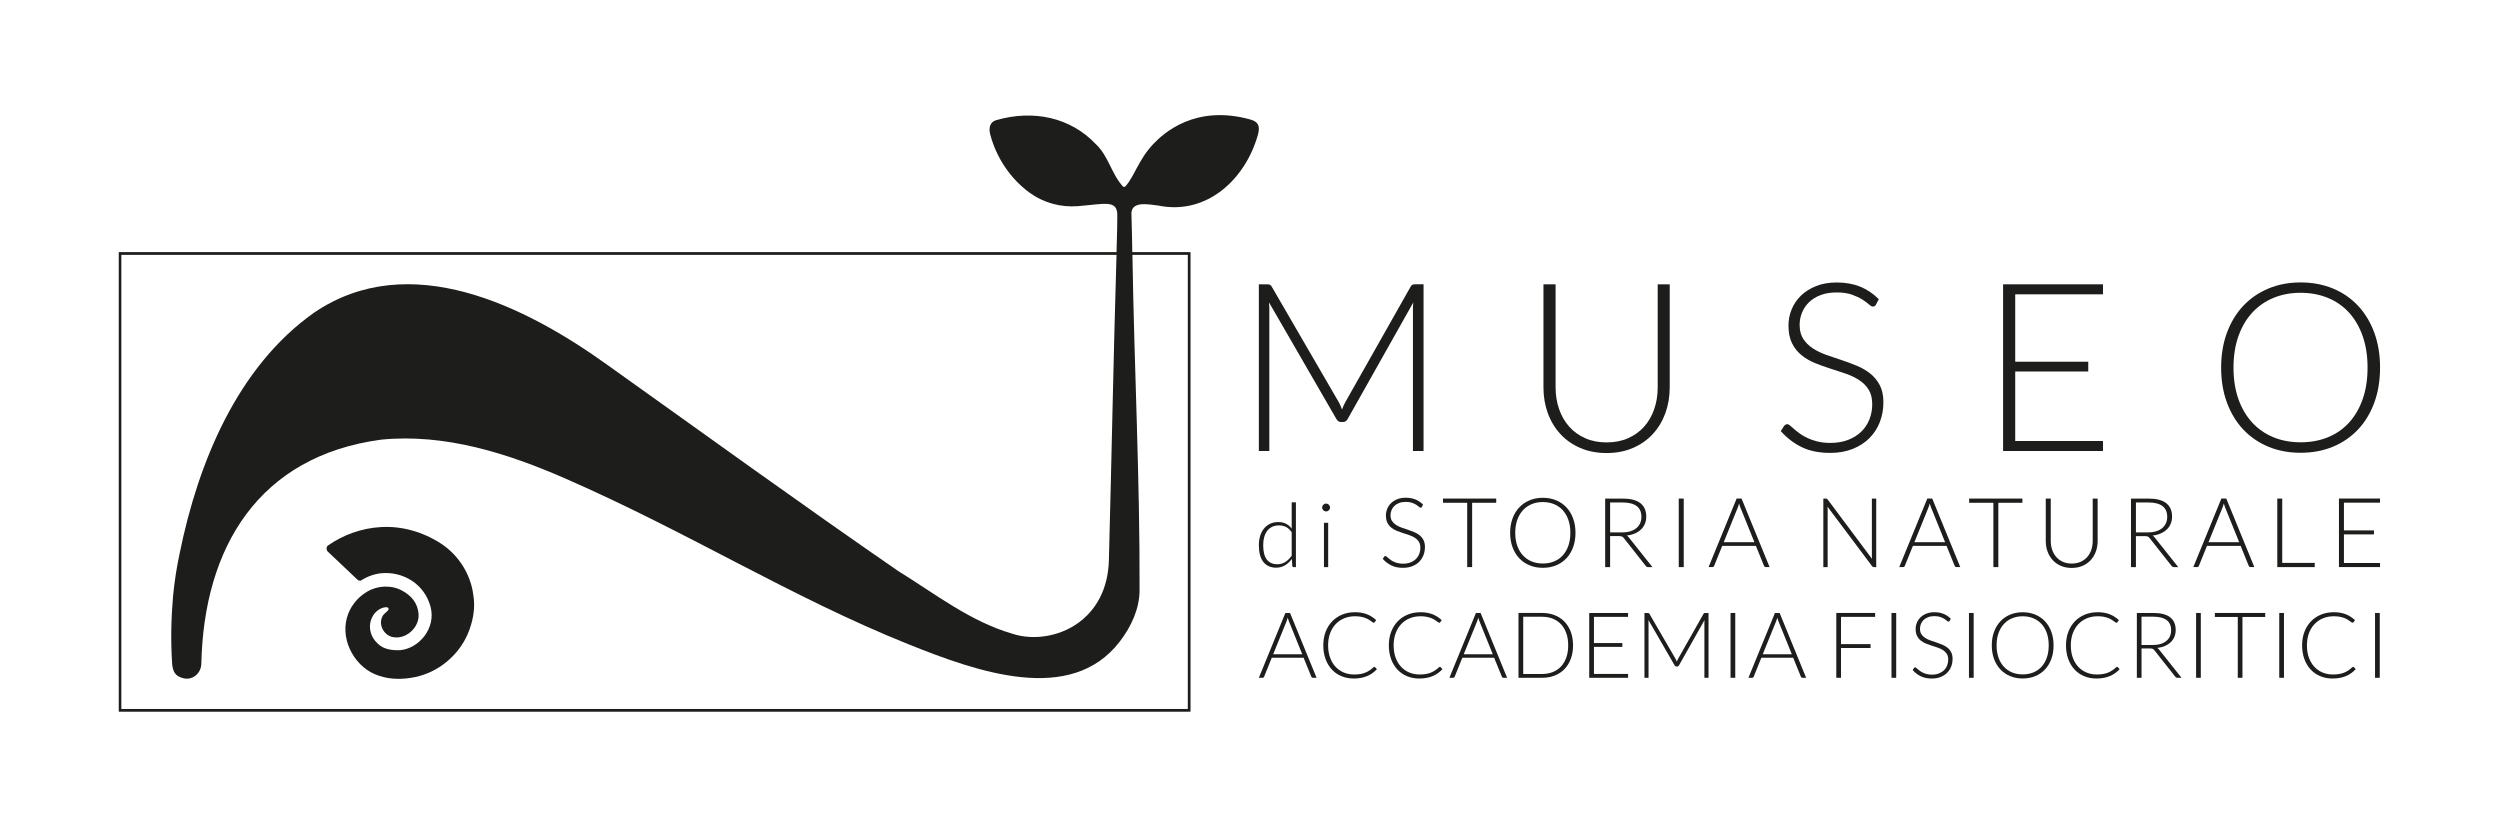
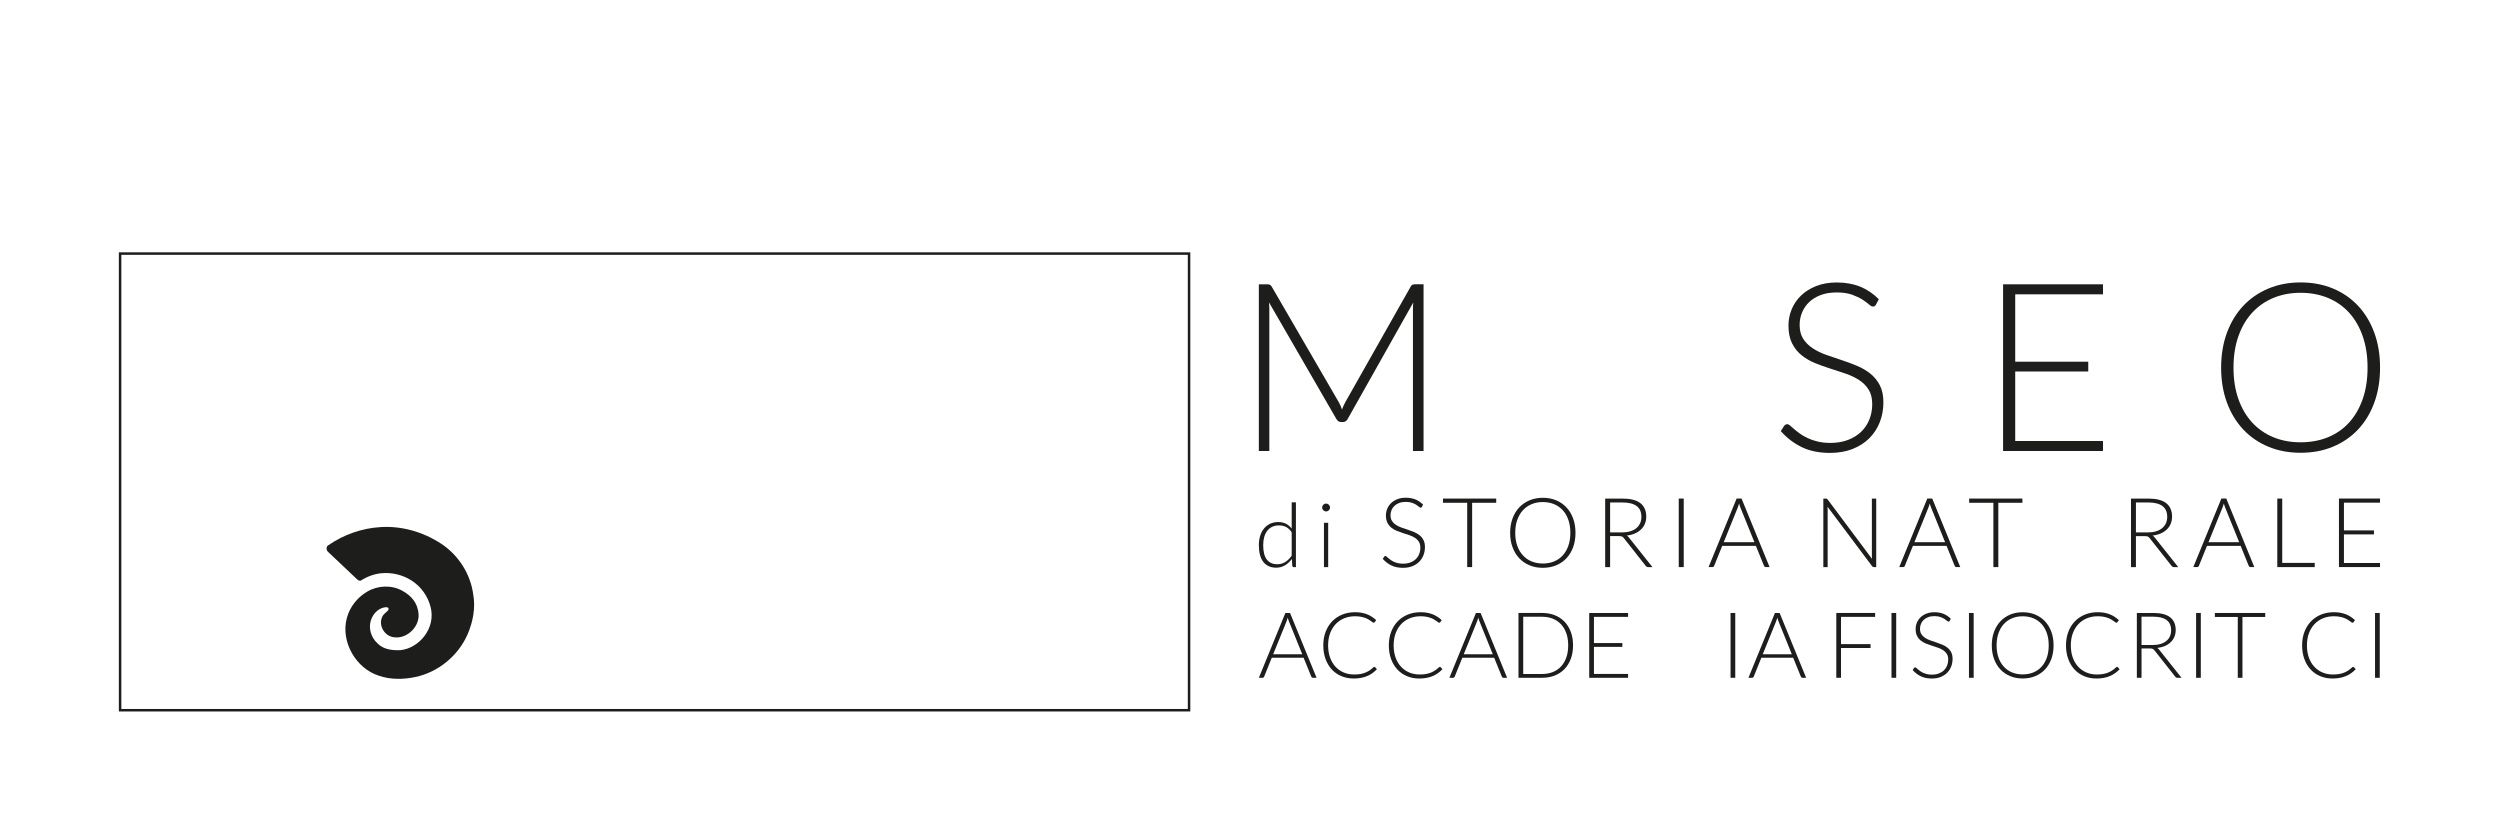
<svg xmlns="http://www.w3.org/2000/svg" version="1.1" x="0px" y="0px" viewBox="0 0 1998.43 666.14" style="enable-background:new 0 0 1998.43 666.14;" xml:space="preserve">
  <style type="text/css">
	.st0{fill:#1D1D1B;}
</style>
  <g id="logo_ricostruzione">
    <g>
      <g id="profilo">
-         <path class="st0" d="M796.35,96.06c29.79-8.65,59.55-2.11,79.58,19.13c10.16,9.42,12.53,23.92,21.71,33.85     c0.57,0.61,1.46,0.47,2.03-0.14c7.04-7.69,10.35-21.18,22.18-33.71c8.23-8.72,33.65-31.92,77.6-19.67     c6.01,1.67,8.15,4.84,6.08,12.23c-9.97,35.58-40.88,64.49-79.64,56.57c-7.59-0.88-22.66-4.29-21.42,7.88     c0.19,9.84,0.62,19.67,0.65,29.51c15.46,0.02,30.92-0.01,46.39,0.01c0.01,122.34,0.01,244.67,0,367     c-285.49,0.02-570.98-0.02-856.47,0.01c-0.04-122.34-0.05-244.68,0-367.03c265.83,0.03,531.65,0.01,797.48,0.01     c0.61-20.32,0.57-21.18,0.63-29.51c0.08-12.79-9.96-9.15-31.37-7.41c-13.84,1.12-27.65-2.65-38.86-10.84     c-15.07-11.01-26.29-27.56-31.29-46.2C790.02,101.77,791.6,97.37,796.35,96.06z M96.51,203.22c-0.01,121.33-0.01,242.67,0,364     H950v-364h-44.78c1.44,90.58,6.05,180.11,5.71,268.73c-0.06,14.83-6.75,29.07-15.77,40.84c-39.1,51.02-113.83,24.33-168.88,2.25     c-94.33-37.84-175.44-89.31-274.51-132.58c-46.05-20.11-95.95-36-146.81-31.05c-98.29,13.05-142.07,86.3-144.03,179.35     c-0.14,6.41-5.24,11.82-11.65,11.77c-1.36-0.01-2.71-0.25-3.99-0.75c-4.36-1.42-6.71-3.66-7.58-10.1     c-0.04-0.29-0.07-0.59-0.09-0.88c-1.31-19.86-0.73-37.83,0.77-54.9c0.37-4.18,1.58-13.48,2.25-17.63     c1.16-7.17,1.62-9.31,3.11-16.58c14.81-72.6,46.32-148.57,107.14-191.63c76.23-51.99,169.21-5.47,235.18,42.04     c77.13,54.91,153.82,110.56,231.77,164.27c29.55,18.24,57.74,40.46,91.55,50.27c17.38,5.72,40.2,2.07,56.14-11.52     c9.27-7.9,20.22-22.4,20.88-47.38c2.36-89.26,3.59-160.44,6.11-244.52H96.51z" />
-       </g>
+         </g>
      <path id="occhio" class="st0" d="M304.16,421.35c17.03-1.13,34.24,3.95,48.47,13.26c13.85,9.09,23.56,24.27,25.68,40.73    c1.9,10.7-0.26,21.79-4.52,31.67c-7.47,17.18-23.53,30.39-41.9,34.21c-9.49,1.96-19.62,2.15-28.87-1.02    c-18.51-5.78-30.84-27.21-25.79-46.07c2.3-8.93,8.48-16.66,16.42-21.27c8.48-4.98,19.56-5.4,28.18-0.51    c6.82,3.82,12.24,9.57,12.77,18.87c0.61,10.51-10.29,20.36-20.84,18c-7.03-1.61-11.39-9.81-8.12-16.36    c0.95-2.28,4.21-4.09,4.75-5.29c0.71-1.57-0.42-2.38-2.36-2.16c-4.13,0.53-7.49,3.08-9.69,6.47c-3.52,5.41-3.42,12.45-0.14,18.01    c0.99,1.68,2.22,3.21,3.68,4.52c4.64,4.79,11.91,5.61,18.24,5.29c14.93-1.51,28.42-17.5,24.12-34.39    c-4.8-18.62-22.13-28.61-39.28-27.11c-5.75,0.57-11.3,2.59-16.17,5.68c-1.24,0.86-2.61-0.05-3.49-0.94    c-7.67-7.35-15.42-14.62-23.15-21.89c-1.5-1.36-1.56-4.19,0.33-5.23C274.74,427.39,289.27,422.22,304.16,421.35z" />
      <g id="cornice_3pt">
        <path class="st0" d="M949.5,203.7v363.03H97V203.7H949.5 M951.5,201.7H95v367.03h856.5V201.7L951.5,201.7z" />
      </g>
    </g>
  </g>
  <g id="SCRITTE_orizzontali">
    <g>
      <path class="st0" d="M1052.43,541.81h-2.89c-0.34,0-0.62-0.09-0.84-0.27c-0.22-0.18-0.39-0.42-0.51-0.71l-6.12-15.05h-25.45    l-6.08,15.05c-0.1,0.27-0.27,0.5-0.51,0.69c-0.24,0.2-0.54,0.29-0.88,0.29h-2.86l21.2-51.82h3.74L1052.43,541.81z M1017.75,522.98    h23.22l-10.58-26.18c-0.17-0.41-0.34-0.88-0.51-1.41c-0.17-0.53-0.34-1.08-0.51-1.67c-0.17,0.59-0.34,1.14-0.51,1.67    s-0.34,1.01-0.51,1.45L1017.75,522.98z" />
      <path class="st0" d="M1098.59,533.09c0.24,0,0.45,0.09,0.62,0.26l1.47,1.57c-1.07,1.15-2.25,2.18-3.52,3.1    c-1.27,0.92-2.65,1.7-4.16,2.34c-1.5,0.65-3.15,1.15-4.94,1.5c-1.79,0.35-3.77,0.53-5.91,0.53c-3.59,0-6.88-0.63-9.87-1.89    c-2.99-1.26-5.55-3.04-7.69-5.35c-2.14-2.31-3.8-5.1-5-8.37c-1.2-3.27-1.79-6.91-1.79-10.91c0-3.93,0.62-7.52,1.85-10.77    c1.23-3.25,2.97-6.04,5.2-8.37c2.23-2.33,4.91-4.14,8.02-5.42c3.11-1.28,6.55-1.92,10.31-1.92c1.88,0,3.6,0.14,5.16,0.42    c1.56,0.28,3.02,0.68,4.38,1.21c1.36,0.53,2.63,1.18,3.83,1.96c1.2,0.78,2.37,1.68,3.52,2.71l-1.14,1.65    c-0.2,0.29-0.5,0.44-0.92,0.44c-0.22,0-0.5-0.13-0.84-0.39c-0.34-0.26-0.78-0.57-1.3-0.95c-0.53-0.38-1.16-0.79-1.9-1.25    c-0.74-0.45-1.63-0.87-2.65-1.24c-1.03-0.38-2.21-0.7-3.55-0.95c-1.34-0.26-2.87-0.38-4.58-0.38c-3.15,0-6.04,0.54-8.68,1.63    c-2.64,1.09-4.91,2.64-6.81,4.65c-1.9,2.02-3.39,4.46-4.45,7.32c-1.06,2.87-1.59,6.09-1.59,9.65c0,3.66,0.53,6.93,1.58,9.82    c1.05,2.88,2.5,5.32,4.36,7.31c1.86,1.99,4.05,3.52,6.57,4.58c2.53,1.06,5.27,1.59,8.22,1.59c1.85,0,3.51-0.12,4.96-0.37    c1.45-0.24,2.79-0.61,4.01-1.1c1.22-0.49,2.36-1.09,3.41-1.79c1.05-0.71,2.09-1.54,3.11-2.49c0.12-0.1,0.24-0.18,0.35-0.24    C1098.31,533.12,1098.44,533.09,1098.59,533.09z" />
      <path class="st0" d="M1150.99,533.09c0.24,0,0.45,0.09,0.62,0.26l1.46,1.57c-1.07,1.15-2.25,2.18-3.52,3.1    c-1.27,0.92-2.66,1.7-4.16,2.34c-1.5,0.65-3.15,1.15-4.94,1.5c-1.79,0.35-3.77,0.53-5.91,0.53c-3.59,0-6.88-0.63-9.87-1.89    c-2.99-1.26-5.55-3.04-7.69-5.35c-2.14-2.31-3.8-5.1-5-8.37c-1.2-3.27-1.79-6.91-1.79-10.91c0-3.93,0.62-7.52,1.85-10.77    s2.97-6.04,5.2-8.37c2.23-2.33,4.91-4.14,8.02-5.42c3.11-1.28,6.55-1.92,10.31-1.92c1.88,0,3.6,0.14,5.16,0.42    c1.56,0.28,3.02,0.68,4.38,1.21c1.35,0.53,2.63,1.18,3.83,1.96c1.2,0.78,2.37,1.68,3.52,2.71l-1.14,1.65    c-0.2,0.29-0.5,0.44-0.92,0.44c-0.22,0-0.5-0.13-0.84-0.39c-0.34-0.26-0.78-0.57-1.3-0.95c-0.53-0.38-1.16-0.79-1.9-1.25    c-0.75-0.45-1.63-0.87-2.66-1.24c-1.03-0.38-2.21-0.7-3.55-0.95c-1.34-0.26-2.87-0.38-4.58-0.38c-3.15,0-6.04,0.54-8.68,1.63    c-2.64,1.09-4.91,2.64-6.81,4.65c-1.9,2.02-3.39,4.46-4.45,7.32c-1.06,2.87-1.59,6.09-1.59,9.65c0,3.66,0.52,6.93,1.58,9.82    c1.05,2.88,2.5,5.32,4.36,7.31c1.85,1.99,4.05,3.52,6.57,4.58c2.53,1.06,5.27,1.59,8.22,1.59c1.86,0,3.51-0.12,4.96-0.37    c1.45-0.24,2.79-0.61,4.01-1.1c1.22-0.49,2.36-1.09,3.41-1.79c1.05-0.71,2.09-1.54,3.11-2.49c0.12-0.1,0.24-0.18,0.35-0.24    C1150.72,533.12,1150.84,533.09,1150.99,533.09z" />
      <path class="st0" d="M1204.75,541.81h-2.89c-0.34,0-0.62-0.09-0.84-0.27c-0.22-0.18-0.39-0.42-0.51-0.71l-6.12-15.05h-25.45    l-6.08,15.05c-0.1,0.27-0.27,0.5-0.51,0.69c-0.24,0.2-0.54,0.29-0.88,0.29h-2.86l21.2-51.82h3.74L1204.75,541.81z M1170.07,522.98    h23.22l-10.58-26.18c-0.17-0.41-0.34-0.88-0.51-1.41s-0.34-1.08-0.51-1.67c-0.17,0.59-0.34,1.14-0.51,1.67    c-0.17,0.53-0.34,1.01-0.51,1.45L1170.07,522.98z" />
      <path class="st0" d="M1257.45,515.88c0,4-0.6,7.61-1.8,10.8c-1.2,3.2-2.88,5.92-5.05,8.17c-2.17,2.25-4.77,3.97-7.8,5.16    c-3.03,1.2-6.39,1.79-10.07,1.79h-18.9v-51.82h18.9c3.69,0,7.04,0.6,10.07,1.79c3.03,1.2,5.63,2.92,7.8,5.16    c2.17,2.25,3.86,4.97,5.05,8.17S1257.45,511.9,1257.45,515.88z M1253.57,515.88c0-3.61-0.5-6.84-1.5-9.67    c-1-2.83-2.41-5.22-4.23-7.18c-1.82-1.95-4.01-3.44-6.57-4.47c-2.56-1.03-5.41-1.54-8.53-1.54h-15.12v45.74h15.12    c3.12,0,5.97-0.51,8.53-1.54c2.56-1.02,4.75-2.51,6.57-4.47c1.82-1.95,3.23-4.34,4.23-7.18    C1253.07,522.75,1253.57,519.52,1253.57,515.88z" />
      <path class="st0" d="M1301.43,489.99v3.11h-27.28v20.95h22.71v3.04h-22.71v21.61h27.28v3.11h-31.05v-51.82H1301.43z" />
-       <path class="st0" d="M1340.4,528.92c0.15-0.39,0.3-0.78,0.46-1.15c0.16-0.38,0.34-0.74,0.53-1.08l20.36-36    c0.2-0.32,0.39-0.51,0.59-0.59c0.2-0.07,0.46-0.11,0.81-0.11h2.6v51.82h-3.3v-44.17c0-0.63,0.04-1.31,0.11-2.01l-20.4,36.22    c-0.34,0.64-0.83,0.95-1.47,0.95h-0.59c-0.61,0-1.1-0.32-1.46-0.95l-20.95-36.25c0.07,0.71,0.11,1.39,0.11,2.05v44.17h-3.26    v-51.82h2.56c0.34,0,0.62,0.04,0.82,0.11c0.21,0.07,0.41,0.27,0.6,0.59l20.91,36.04C1339.81,527.4,1340.13,528.13,1340.4,528.92z" />
      <path class="st0" d="M1387.12,541.81h-3.77v-51.82h3.77V541.81z" />
      <path class="st0" d="M1443.78,541.81h-2.89c-0.34,0-0.62-0.09-0.84-0.27c-0.22-0.18-0.39-0.42-0.51-0.71l-6.12-15.05h-25.45    l-6.08,15.05c-0.1,0.27-0.27,0.5-0.51,0.69c-0.24,0.2-0.54,0.29-0.88,0.29h-2.86l21.2-51.82h3.74L1443.78,541.81z M1409.1,522.98    h23.22l-10.58-26.18c-0.17-0.41-0.34-0.88-0.51-1.41c-0.17-0.53-0.34-1.08-0.51-1.67c-0.17,0.59-0.34,1.14-0.51,1.67    c-0.17,0.53-0.34,1.01-0.51,1.45L1409.1,522.98z" />
      <path class="st0" d="M1498.93,489.99v3.11h-27.28v21.79h23.62V518h-23.62v23.8h-3.77v-51.82H1498.93z" />
      <path class="st0" d="M1515.78,541.81H1512v-51.82h3.77V541.81z" />
      <path class="st0" d="M1558.51,496.29c-0.22,0.41-0.54,0.62-0.95,0.62c-0.32,0-0.73-0.23-1.23-0.68c-0.5-0.45-1.18-0.95-2.04-1.5    c-0.86-0.55-1.93-1.05-3.21-1.52c-1.29-0.46-2.87-0.7-4.76-0.7c-1.89,0-3.55,0.27-4.98,0.81c-1.43,0.54-2.63,1.27-3.6,2.2    c-0.97,0.93-1.7,2-2.2,3.22s-0.75,2.5-0.75,3.85c0,1.76,0.37,3.21,1.12,4.36c0.75,1.15,1.73,2.12,2.95,2.93    c1.22,0.81,2.61,1.48,4.16,2.03c1.55,0.55,3.15,1.09,4.79,1.63c1.64,0.54,3.23,1.13,4.79,1.78c1.55,0.65,2.94,1.46,4.16,2.43    c1.22,0.98,2.21,2.18,2.95,3.61c0.74,1.43,1.12,3.2,1.12,5.33c0,2.17-0.37,4.22-1.12,6.13c-0.74,1.92-1.83,3.58-3.24,5    c-1.42,1.42-3.15,2.53-5.2,3.35s-4.39,1.23-7.03,1.23c-3.42,0-6.36-0.6-8.82-1.81c-2.47-1.21-4.63-2.86-6.48-4.96l1.02-1.61    c0.29-0.37,0.63-0.55,1.02-0.55c0.22,0,0.5,0.15,0.84,0.44c0.34,0.29,0.76,0.65,1.25,1.08s1.08,0.89,1.76,1.39    c0.68,0.5,1.48,0.96,2.38,1.39c0.9,0.43,1.94,0.79,3.12,1.08c1.17,0.29,2.51,0.44,4,0.44c2.05,0,3.89-0.31,5.5-0.93    c1.61-0.62,2.98-1.47,4.09-2.55c1.11-1.07,1.96-2.35,2.55-3.83s0.88-3.06,0.88-4.74c0-1.83-0.37-3.34-1.12-4.52    c-0.75-1.18-1.73-2.17-2.95-2.97c-1.22-0.79-2.61-1.46-4.16-2c-1.55-0.54-3.15-1.06-4.79-1.57s-3.23-1.09-4.79-1.72    c-1.55-0.63-2.94-1.45-4.16-2.43c-1.22-0.99-2.21-2.22-2.95-3.7c-0.75-1.48-1.12-3.33-1.12-5.55c0-1.73,0.33-3.41,0.99-5.02    c0.66-1.61,1.63-3.03,2.9-4.27c1.27-1.23,2.84-2.22,4.71-2.97c1.87-0.74,4-1.12,6.4-1.12c2.69,0,5.1,0.43,7.24,1.28    c2.14,0.86,4.09,2.16,5.85,3.92L1558.51,496.29z" />
      <path class="st0" d="M1577.7,541.81h-3.77v-51.82h3.77V541.81z" />
      <path class="st0" d="M1641.57,515.88c0,4-0.6,7.64-1.79,10.89c-1.2,3.26-2.88,6.04-5.05,8.35c-2.17,2.31-4.77,4.09-7.8,5.35    c-3.03,1.26-6.38,1.89-10.07,1.89c-3.64,0-6.97-0.63-10-1.89c-3.03-1.26-5.63-3.04-7.8-5.35c-2.17-2.31-3.86-5.09-5.07-8.35    c-1.21-3.26-1.81-6.89-1.81-10.89c0-3.98,0.6-7.6,1.81-10.86c1.21-3.26,2.9-6.04,5.07-8.35c2.17-2.31,4.77-4.1,7.8-5.36    c3.03-1.27,6.36-1.9,10-1.9c3.69,0,7.04,0.63,10.07,1.89c3.03,1.26,5.63,3.05,7.8,5.36c2.17,2.32,3.86,5.11,5.05,8.37    C1640.97,508.28,1641.57,511.9,1641.57,515.88z M1637.69,515.88c0-3.61-0.5-6.86-1.5-9.74c-1-2.88-2.41-5.32-4.23-7.32    c-1.82-2-4.01-3.53-6.57-4.6c-2.56-1.06-5.41-1.59-8.53-1.59c-3.08,0-5.89,0.53-8.44,1.59c-2.55,1.06-4.75,2.59-6.59,4.6    c-1.84,2-3.27,4.44-4.29,7.32s-1.52,6.13-1.52,9.74c0,3.64,0.51,6.89,1.52,9.76c1.01,2.87,2.44,5.3,4.29,7.31    c1.84,2,4.04,3.53,6.59,4.58c2.55,1.05,5.37,1.57,8.44,1.57c3.12,0,5.97-0.52,8.53-1.57c2.56-1.05,4.76-2.58,6.57-4.58    c1.82-2,3.23-4.44,4.23-7.31C1637.19,522.77,1637.69,519.52,1637.69,515.88z" />
      <path class="st0" d="M1692.29,533.09c0.24,0,0.45,0.09,0.62,0.26l1.47,1.57c-1.07,1.15-2.25,2.18-3.52,3.1    c-1.27,0.92-2.65,1.7-4.16,2.34c-1.5,0.65-3.15,1.15-4.94,1.5c-1.79,0.35-3.77,0.53-5.91,0.53c-3.59,0-6.88-0.63-9.87-1.89    c-2.99-1.26-5.55-3.04-7.69-5.35c-2.14-2.31-3.8-5.1-5-8.37c-1.2-3.27-1.79-6.91-1.79-10.91c0-3.93,0.62-7.52,1.85-10.77    c1.23-3.25,2.97-6.04,5.2-8.37c2.23-2.33,4.91-4.14,8.02-5.42c3.11-1.28,6.55-1.92,10.31-1.92c1.88,0,3.6,0.14,5.16,0.42    c1.56,0.28,3.02,0.68,4.38,1.21c1.35,0.53,2.63,1.18,3.83,1.96c1.2,0.78,2.37,1.68,3.52,2.71l-1.14,1.65    c-0.2,0.29-0.5,0.44-0.92,0.44c-0.22,0-0.5-0.13-0.84-0.39c-0.34-0.26-0.78-0.57-1.3-0.95c-0.53-0.38-1.16-0.79-1.9-1.25    c-0.75-0.45-1.63-0.87-2.65-1.24c-1.03-0.38-2.21-0.7-3.55-0.95c-1.34-0.26-2.87-0.38-4.58-0.38c-3.15,0-6.04,0.54-8.68,1.63    c-2.64,1.09-4.91,2.64-6.81,4.65c-1.9,2.02-3.39,4.46-4.45,7.32c-1.06,2.87-1.59,6.09-1.59,9.65c0,3.66,0.52,6.93,1.57,9.82    c1.05,2.88,2.5,5.32,4.36,7.31c1.85,1.99,4.05,3.52,6.57,4.58c2.53,1.06,5.27,1.59,8.22,1.59c1.86,0,3.51-0.12,4.96-0.37    c1.45-0.24,2.79-0.61,4.01-1.1c1.22-0.49,2.36-1.09,3.41-1.79c1.05-0.71,2.09-1.54,3.11-2.49c0.12-0.1,0.24-0.18,0.35-0.24    C1692.01,533.12,1692.14,533.09,1692.29,533.09z" />
      <path class="st0" d="M1711.88,518.37v23.44h-3.74v-51.82h13.22c5.98,0,10.45,1.15,13.4,3.46c2.95,2.31,4.43,5.7,4.43,10.16    c0,1.98-0.34,3.78-1.03,5.42c-0.68,1.64-1.67,3.07-2.95,4.3c-1.28,1.23-2.83,2.25-4.63,3.04c-1.81,0.79-3.85,1.31-6.12,1.56    c0.59,0.37,1.11,0.85,1.57,1.46l17.83,22.41h-3.26c-0.39,0-0.73-0.07-1.01-0.22c-0.28-0.15-0.56-0.39-0.82-0.73l-16.59-21.02    c-0.42-0.54-0.86-0.92-1.34-1.14c-0.48-0.22-1.22-0.33-2.22-0.33H1711.88z M1711.88,515.59h9.01c2.29,0,4.35-0.27,6.17-0.82    c1.82-0.55,3.36-1.34,4.61-2.36c1.26-1.03,2.22-2.26,2.88-3.7c0.66-1.44,0.99-3.06,0.99-4.87c0-3.69-1.21-6.42-3.63-8.2    c-2.42-1.78-5.93-2.67-10.55-2.67h-9.49V515.59z" />
      <path class="st0" d="M1759.27,541.81h-3.77v-51.82h3.77V541.81z" />
      <path class="st0" d="M1810.76,489.99v3.19h-18.2v48.63h-3.74v-48.63h-18.31v-3.19H1810.76z" />
-       <path class="st0" d="M1825.74,541.81h-3.77v-51.82h3.77V541.81z" />
      <path class="st0" d="M1881.03,533.09c0.24,0,0.45,0.09,0.62,0.26l1.47,1.57c-1.07,1.15-2.25,2.18-3.52,3.1    c-1.27,0.92-2.65,1.7-4.16,2.34c-1.5,0.65-3.15,1.15-4.94,1.5c-1.79,0.35-3.77,0.53-5.91,0.53c-3.59,0-6.88-0.63-9.87-1.89    c-2.99-1.26-5.55-3.04-7.69-5.35c-2.14-2.31-3.8-5.1-5-8.37c-1.2-3.27-1.79-6.91-1.79-10.91c0-3.93,0.62-7.52,1.85-10.77    s2.97-6.04,5.2-8.37c2.23-2.33,4.91-4.14,8.02-5.42c3.11-1.28,6.55-1.92,10.31-1.92c1.88,0,3.6,0.14,5.16,0.42    c1.56,0.28,3.02,0.68,4.38,1.21c1.35,0.53,2.63,1.18,3.83,1.96c1.2,0.78,2.37,1.68,3.52,2.71l-1.14,1.65    c-0.2,0.29-0.5,0.44-0.92,0.44c-0.22,0-0.5-0.13-0.84-0.39c-0.34-0.26-0.77-0.57-1.3-0.95c-0.53-0.38-1.16-0.79-1.9-1.25    c-0.74-0.45-1.63-0.87-2.65-1.24c-1.03-0.38-2.21-0.7-3.55-0.95c-1.34-0.26-2.87-0.38-4.58-0.38c-3.15,0-6.04,0.54-8.68,1.63    c-2.64,1.09-4.91,2.64-6.81,4.65c-1.9,2.02-3.39,4.46-4.45,7.32c-1.06,2.87-1.59,6.09-1.59,9.65c0,3.66,0.52,6.93,1.57,9.82    c1.05,2.88,2.5,5.32,4.36,7.31c1.85,1.99,4.05,3.52,6.57,4.58c2.53,1.06,5.27,1.59,8.22,1.59c1.85,0,3.51-0.12,4.96-0.37    c1.45-0.24,2.79-0.61,4.01-1.1c1.22-0.49,2.36-1.09,3.4-1.79c1.05-0.71,2.09-1.54,3.11-2.49c0.12-0.1,0.24-0.18,0.35-0.24    C1880.76,533.12,1880.89,533.09,1881.03,533.09z" />
      <path class="st0" d="M1902.31,541.81h-3.77v-51.82h3.77V541.81z" />
    </g>
    <g>
      <path class="st0" d="M1034.06,453.32c-0.59,0-0.93-0.31-1.02-0.92l-0.36-5.59c-1.57,2.13-3.4,3.83-5.5,5.09    c-2.1,1.26-4.46,1.89-7.07,1.89c-4.35,0-7.74-1.51-10.17-4.52c-2.43-3.01-3.65-7.53-3.65-13.55c0-2.58,0.34-5,1.01-7.24    c0.68-2.24,1.67-4.19,2.99-5.83c1.32-1.65,2.93-2.95,4.85-3.9c1.91-0.95,4.11-1.42,6.61-1.42c2.4,0,4.48,0.45,6.23,1.33    c1.76,0.89,3.28,2.19,4.56,3.9v-20.99h3.38v51.76H1034.06z M1021.07,451.05c2.35,0,4.48-0.6,6.38-1.81    c1.9-1.21,3.6-2.89,5.09-5.05V425.5c-1.38-2.02-2.89-3.44-4.54-4.27c-1.65-0.83-3.52-1.24-5.61-1.24c-2.09,0-3.92,0.38-5.49,1.14    c-1.57,0.76-2.88,1.83-3.94,3.22c-1.06,1.39-1.85,3.05-2.39,4.98s-0.8,4.06-0.8,6.39c0,5.27,0.97,9.14,2.92,11.62    C1014.64,449.81,1017.43,451.05,1021.07,451.05z" />
      <path class="st0" d="M1063.21,405.72c0,0.43-0.09,0.82-0.27,1.19c-0.18,0.37-0.41,0.69-0.69,0.98c-0.28,0.29-0.62,0.51-1,0.68    c-0.38,0.17-0.78,0.25-1.21,0.25s-0.83-0.08-1.21-0.25c-0.38-0.17-0.71-0.39-1-0.68c-0.29-0.28-0.51-0.61-0.68-0.98    c-0.17-0.37-0.25-0.77-0.25-1.19c0-0.43,0.08-0.84,0.25-1.23c0.17-0.39,0.39-0.73,0.68-1.01c0.28-0.28,0.62-0.51,1-0.68    c0.38-0.17,0.78-0.25,1.21-0.25s0.83,0.08,1.21,0.25c0.38,0.17,0.71,0.39,1,0.68c0.28,0.29,0.52,0.62,0.69,1.01    C1063.12,404.89,1063.21,405.3,1063.21,405.72z M1061.71,417.93v35.4h-3.38v-35.4H1061.71z" />
      <path class="st0" d="M1136.64,405.2c-0.23,0.44-0.57,0.66-1.01,0.66c-0.34,0-0.77-0.24-1.3-0.72c-0.53-0.48-1.25-1.01-2.16-1.59    c-0.91-0.58-2.04-1.12-3.4-1.61c-1.36-0.49-3.04-0.74-5.03-0.74c-1.99,0-3.75,0.28-5.26,0.85c-1.51,0.57-2.78,1.34-3.81,2.32    s-1.8,2.12-2.33,3.41c-0.53,1.29-0.8,2.65-0.8,4.06c0,1.86,0.39,3.39,1.18,4.61s1.83,2.24,3.12,3.1c1.29,0.85,2.76,1.57,4.4,2.15    c1.64,0.58,3.33,1.15,5.06,1.72c1.73,0.57,3.42,1.19,5.06,1.88c1.64,0.68,3.11,1.54,4.4,2.57c1.29,1.03,2.33,2.3,3.12,3.81    c0.79,1.51,1.18,3.39,1.18,5.63c0,2.3-0.39,4.46-1.18,6.48c-0.79,2.03-1.93,3.79-3.43,5.28c-1.5,1.5-3.33,2.68-5.5,3.54    c-2.17,0.86-4.65,1.3-7.43,1.3c-3.61,0-6.72-0.64-9.33-1.92c-2.61-1.28-4.89-3.03-6.85-5.25l1.08-1.7    c0.31-0.39,0.67-0.58,1.08-0.58c0.23,0,0.53,0.15,0.89,0.46c0.36,0.31,0.8,0.69,1.32,1.14c0.52,0.45,1.14,0.94,1.86,1.47    c0.72,0.53,1.56,1.02,2.52,1.47c0.96,0.45,2.05,0.83,3.3,1.14c1.24,0.31,2.65,0.46,4.23,0.46c2.17,0,4.11-0.33,5.82-0.99    c1.71-0.66,3.15-1.56,4.32-2.69c1.18-1.14,2.07-2.48,2.69-4.05c0.62-1.56,0.93-3.23,0.93-5.01c0-1.94-0.39-3.53-1.18-4.78    c-0.79-1.25-1.83-2.3-3.12-3.14c-1.29-0.84-2.76-1.54-4.4-2.11c-1.64-0.57-3.33-1.12-5.06-1.66c-1.73-0.54-3.42-1.15-5.06-1.82    s-3.11-1.53-4.4-2.57c-1.29-1.05-2.33-2.35-3.12-3.91c-0.79-1.56-1.18-3.52-1.18-5.87c0-1.83,0.35-3.6,1.05-5.3    c0.7-1.7,1.72-3.21,3.06-4.51c1.34-1.3,3-2.35,4.98-3.14c1.98-0.79,4.23-1.18,6.76-1.18c2.84,0,5.39,0.45,7.66,1.35    c2.26,0.9,4.32,2.28,6.18,4.14L1136.64,405.2z" />
      <path class="st0" d="M1196.03,398.54v3.37h-19.24v51.41h-3.95v-51.41h-19.36v-3.37H1196.03z" />
      <path class="st0" d="M1259.4,425.91c0,4.23-0.63,8.07-1.9,11.52c-1.26,3.45-3.05,6.39-5.34,8.83c-2.3,2.44-5.05,4.32-8.25,5.65    c-3.2,1.33-6.75,1.99-10.65,1.99c-3.85,0-7.37-0.66-10.57-1.99c-3.2-1.33-5.95-3.21-8.25-5.65c-2.3-2.44-4.08-5.38-5.36-8.83    c-1.28-3.45-1.92-7.28-1.92-11.52c0-4.21,0.64-8.03,1.92-11.48c1.28-3.45,3.06-6.39,5.36-8.83c2.3-2.44,5.05-4.33,8.25-5.67    s6.72-2.01,10.57-2.01c3.9,0,7.45,0.66,10.65,1.99c3.2,1.33,5.95,3.22,8.25,5.67c2.3,2.45,4.08,5.4,5.34,8.85    C1258.77,417.88,1259.4,421.71,1259.4,425.91z M1255.3,425.91c0-3.82-0.53-7.25-1.59-10.3c-1.06-3.05-2.55-5.63-4.47-7.74    c-1.92-2.12-4.24-3.74-6.95-4.86c-2.71-1.12-5.72-1.68-9.02-1.68c-3.25,0-6.23,0.56-8.92,1.68c-2.7,1.12-5.02,2.74-6.97,4.86    c-1.95,2.12-3.46,4.7-4.53,7.74c-1.07,3.05-1.61,6.48-1.61,10.3c0,3.85,0.54,7.28,1.61,10.32c1.07,3.03,2.58,5.61,4.53,7.72    c1.95,2.12,4.27,3.73,6.97,4.84c2.7,1.11,5.67,1.67,8.92,1.67c3.3,0,6.31-0.55,9.02-1.67c2.71-1.11,5.03-2.72,6.95-4.84    c1.92-2.12,3.41-4.69,4.47-7.72C1254.77,433.2,1255.3,429.76,1255.3,425.91z" />
      <path class="st0" d="M1287.08,428.55v24.78h-3.95v-54.78h13.98c6.32,0,11.05,1.22,14.17,3.66c3.12,2.44,4.69,6.02,4.69,10.74    c0,2.09-0.36,4-1.08,5.73c-0.72,1.73-1.76,3.25-3.12,4.55c-1.35,1.3-2.99,2.38-4.9,3.21c-1.91,0.84-4.06,1.39-6.46,1.65    c0.62,0.39,1.17,0.9,1.66,1.55l18.85,23.69h-3.45c-0.41,0-0.77-0.08-1.06-0.23c-0.3-0.16-0.59-0.41-0.87-0.77L1298,430.09    c-0.44-0.57-0.91-0.97-1.41-1.2c-0.5-0.23-1.28-0.35-2.34-0.35H1287.08z M1287.08,425.6h9.52c2.43,0,4.6-0.29,6.52-0.87    c1.92-0.58,3.55-1.41,4.88-2.5c1.33-1.08,2.34-2.39,3.04-3.91c0.7-1.52,1.05-3.24,1.05-5.15c0-3.9-1.28-6.79-3.83-8.67    c-2.55-1.88-6.27-2.83-11.15-2.83h-10.03V425.6z" />
      <path class="st0" d="M1345.93,453.32h-3.99v-54.78h3.99V453.32z" />
      <path class="st0" d="M1414.57,453.32h-3.06c-0.36,0-0.66-0.1-0.89-0.29c-0.23-0.19-0.41-0.45-0.54-0.76l-6.47-15.91h-26.91    l-6.43,15.91c-0.1,0.29-0.28,0.53-0.54,0.74c-0.26,0.21-0.57,0.31-0.93,0.31h-3.02l22.42-54.78h3.95L1414.57,453.32z     M1377.9,433.42h24.54l-11.19-27.68c-0.18-0.44-0.36-0.93-0.54-1.49c-0.18-0.55-0.36-1.14-0.54-1.76    c-0.18,0.62-0.36,1.21-0.54,1.76c-0.18,0.56-0.36,1.06-0.54,1.53L1377.9,433.42z" />
      <path class="st0" d="M1460.32,398.68c0.21,0.09,0.43,0.29,0.66,0.6l35.46,47.46c-0.08-0.77-0.12-1.52-0.12-2.24v-45.95h3.48v54.78    h-1.9c-0.59,0-1.07-0.26-1.43-0.77l-35.62-47.54c0.08,0.77,0.12,1.51,0.12,2.21v46.11h-3.45v-54.78h1.94    C1459.83,398.54,1460.12,398.59,1460.32,398.68z" />
      <path class="st0" d="M1566.98,453.32h-3.06c-0.36,0-0.66-0.1-0.89-0.29c-0.23-0.19-0.41-0.45-0.54-0.76l-6.46-15.91h-26.91    l-6.43,15.91c-0.1,0.29-0.28,0.53-0.54,0.74c-0.26,0.21-0.57,0.31-0.93,0.31h-3.02l22.42-54.78h3.95L1566.98,453.32z     M1530.32,433.42h24.54l-11.19-27.68c-0.18-0.44-0.36-0.93-0.54-1.49c-0.18-0.55-0.36-1.14-0.54-1.76    c-0.18,0.62-0.36,1.21-0.54,1.76c-0.18,0.56-0.36,1.06-0.54,1.53L1530.32,433.42z" />
      <path class="st0" d="M1616.65,398.54v3.37h-19.24v51.41h-3.95v-51.41h-19.36v-3.37H1616.65z" />
-       <path class="st0" d="M1656.06,450.5c2.63,0,4.99-0.46,7.06-1.37c2.08-0.92,3.84-2.19,5.28-3.81c1.44-1.63,2.55-3.54,3.31-5.75    c0.76-2.21,1.14-4.59,1.14-7.14v-33.88h3.95v33.88c0,3.02-0.48,5.84-1.43,8.46c-0.96,2.62-2.33,4.9-4.12,6.85    c-1.79,1.95-3.97,3.48-6.54,4.59c-2.57,1.11-5.45,1.66-8.65,1.66c-3.2,0-6.08-0.55-8.65-1.66c-2.57-1.11-4.75-2.64-6.54-4.59    c-1.79-1.95-3.17-4.23-4.12-6.85c-0.96-2.62-1.43-5.44-1.43-8.46v-33.88h3.99v33.84c0,2.55,0.38,4.94,1.14,7.14    c0.76,2.21,1.86,4.12,3.29,5.75c1.43,1.63,3.19,2.9,5.27,3.83C1651.07,450.03,1653.43,450.5,1656.06,450.5z" />
      <path class="st0" d="M1707.4,428.55v24.78h-3.95v-54.78h13.98c6.32,0,11.05,1.22,14.17,3.66c3.12,2.44,4.69,6.02,4.69,10.74    c0,2.09-0.36,4-1.08,5.73c-0.72,1.73-1.76,3.25-3.12,4.55c-1.35,1.3-2.99,2.38-4.9,3.21c-1.91,0.84-4.06,1.39-6.46,1.65    c0.62,0.39,1.17,0.9,1.66,1.55l18.85,23.69h-3.45c-0.41,0-0.77-0.08-1.06-0.23c-0.3-0.16-0.59-0.41-0.87-0.77l-17.54-22.22    c-0.44-0.57-0.91-0.97-1.41-1.2c-0.5-0.23-1.28-0.35-2.34-0.35H1707.4z M1707.4,425.6h9.52c2.43,0,4.6-0.29,6.52-0.87    c1.92-0.58,3.55-1.41,4.88-2.5c1.33-1.08,2.34-2.39,3.04-3.91c0.7-1.52,1.05-3.24,1.05-5.15c0-3.9-1.28-6.79-3.83-8.67    c-2.55-1.88-6.27-2.83-11.15-2.83h-10.03V425.6z" />
      <path class="st0" d="M1802.05,453.32h-3.06c-0.36,0-0.66-0.1-0.89-0.29c-0.23-0.19-0.41-0.45-0.54-0.76l-6.46-15.91h-26.91    l-6.43,15.91c-0.1,0.29-0.29,0.53-0.54,0.74c-0.26,0.21-0.57,0.31-0.93,0.31h-3.02l22.42-54.78h3.95L1802.05,453.32z     M1765.39,433.42h24.55l-11.19-27.68c-0.18-0.44-0.36-0.93-0.54-1.49c-0.18-0.55-0.36-1.14-0.54-1.76    c-0.18,0.62-0.36,1.21-0.54,1.76c-0.18,0.56-0.36,1.06-0.54,1.53L1765.39,433.42z" />
      <path class="st0" d="M1824.35,449.96h25.98v3.37h-29.93v-54.78h3.95V449.96z" />
      <path class="st0" d="M1902.52,398.54v3.29h-28.84v22.14h24v3.21h-24v22.84h28.84v3.29h-32.83v-54.78H1902.52z" />
    </g>
    <g>
      <path class="st0" d="M1072.77,327.37c0.38-1,0.77-1.99,1.18-2.97c0.41-0.97,0.86-1.9,1.37-2.78l52.36-92.57    c0.5-0.82,1-1.32,1.51-1.51c0.5-0.19,1.19-0.28,2.07-0.28h6.69v133.25h-8.48V246.95c0-1.63,0.09-3.36,0.28-5.18l-52.45,93.14    c-0.88,1.63-2.13,2.45-3.77,2.45h-1.51c-1.57,0-2.82-0.82-3.77-2.45l-53.87-93.23c0.19,1.82,0.28,3.58,0.28,5.27v113.57h-8.38    V227.27h6.59c0.88,0,1.58,0.09,2.12,0.28c0.53,0.19,1.05,0.69,1.55,1.51l53.77,92.66    C1071.26,323.48,1072.08,325.36,1072.77,327.37z" />
-       <path class="st0" d="M1284.25,353.65c6.4,0,12.13-1.11,17.19-3.34c5.05-2.23,9.34-5.32,12.85-9.28c3.52-3.96,6.2-8.62,8.05-13.98    c1.85-5.37,2.78-11.16,2.78-17.37v-82.4h9.61v82.4c0,7.34-1.16,14.21-3.48,20.58c-2.32,6.37-5.67,11.93-10.03,16.67    c-4.36,4.74-9.67,8.46-15.91,11.16c-6.25,2.7-13.26,4.05-21.05,4.05c-7.79,0-14.8-1.35-21.05-4.05    c-6.25-2.7-11.55-6.42-15.91-11.16c-4.36-4.74-7.71-10.3-10.03-16.67c-2.32-6.37-3.48-13.23-3.48-20.58v-82.4h9.7v82.3    c0,6.21,0.93,12.01,2.78,17.37c1.85,5.37,4.52,10.03,8,13.98c3.48,3.96,7.75,7.06,12.81,9.32    C1272.12,352.52,1277.85,353.65,1284.25,353.65z" />
      <path class="st0" d="M1499.61,243.47c-0.57,1.07-1.38,1.6-2.45,1.6c-0.82,0-1.88-0.58-3.17-1.74c-1.29-1.16-3.04-2.45-5.24-3.86    c-2.2-1.41-4.96-2.71-8.27-3.91c-3.31-1.19-7.38-1.79-12.23-1.79c-4.85,0-9.12,0.69-12.8,2.07c-3.68,1.38-6.77,3.27-9.26,5.65    c-2.49,2.39-4.38,5.15-5.67,8.29c-1.29,3.14-1.94,6.44-1.94,9.89c0,4.52,0.96,8.26,2.88,11.21c1.92,2.95,4.45,5.46,7.59,7.53    c3.14,2.07,6.71,3.81,10.7,5.23c3.99,1.41,8.09,2.81,12.31,4.19c4.21,1.38,8.31,2.9,12.31,4.57c3.99,1.66,7.56,3.75,10.7,6.26    c3.14,2.51,5.67,5.6,7.59,9.28c1.92,3.67,2.88,8.24,2.88,13.7c0,5.59-0.96,10.85-2.87,15.77c-1.92,4.93-4.69,9.21-8.33,12.85    c-3.64,3.64-8.1,6.51-13.37,8.62c-5.27,2.1-11.3,3.16-18.08,3.16c-8.79,0-16.36-1.55-22.7-4.66c-6.34-3.11-11.9-7.36-16.67-12.76    l2.64-4.14c0.75-0.94,1.63-1.41,2.64-1.41c0.57,0,1.29,0.38,2.17,1.13c0.88,0.75,1.95,1.68,3.21,2.78    c1.26,1.1,2.77,2.29,4.53,3.58c1.76,1.29,3.8,2.48,6.13,3.58c2.33,1.1,5,2.02,8.02,2.78c3.02,0.75,6.44,1.13,10.28,1.13    c5.28,0,10-0.8,14.15-2.4c4.15-1.6,7.65-3.78,10.51-6.54c2.86-2.76,5.04-6.04,6.55-9.84c1.51-3.8,2.26-7.86,2.26-12.19    c0-4.71-0.96-8.58-2.88-11.63c-1.92-3.05-4.45-5.59-7.59-7.63c-3.14-2.04-6.71-3.75-10.7-5.13c-3.99-1.38-8.09-2.73-12.31-4.05    c-4.21-1.32-8.31-2.79-12.31-4.43c-3.99-1.63-7.56-3.72-10.7-6.26c-3.14-2.54-5.68-5.71-7.59-9.51c-1.92-3.8-2.87-8.55-2.87-14.27    c0-4.46,0.85-8.76,2.55-12.9c1.7-4.14,4.18-7.8,7.45-10.97c3.27-3.17,7.31-5.71,12.12-7.63c4.81-1.91,10.29-2.87,16.46-2.87    c6.91,0,13.12,1.1,18.62,3.3c5.5,2.2,10.51,5.56,15.03,10.08L1499.61,243.47z" />
      <path class="st0" d="M1681.07,227.27v8h-70.16v53.87h58.39v7.82h-58.39v55.56h70.16v8h-79.86V227.27H1681.07z" />
      <path class="st0" d="M1902.55,293.85c0,10.3-1.54,19.63-4.61,28.02c-3.08,8.38-7.41,15.54-13,21.47    c-5.59,5.93-12.27,10.52-20.06,13.75c-7.78,3.24-16.42,4.85-25.9,4.85c-9.35,0-17.92-1.62-25.71-4.85    c-7.79-3.23-14.47-7.82-20.06-13.75c-5.59-5.93-9.94-13.09-13.04-21.47c-3.11-8.38-4.66-17.72-4.66-28.02    c0-10.23,1.56-19.54,4.66-27.92c3.11-8.38,7.46-15.54,13.04-21.47c5.59-5.93,12.27-10.53,20.06-13.8    c7.78-3.26,16.35-4.9,25.71-4.9c9.48,0,18.11,1.62,25.9,4.85c7.78,3.23,14.47,7.83,20.06,13.8c5.59,5.97,9.92,13.14,13,21.52    C1901.01,274.31,1902.55,283.61,1902.55,293.85z M1892.56,293.85c0-9.29-1.29-17.64-3.86-25.05c-2.57-7.41-6.2-13.69-10.88-18.83    c-4.68-5.15-10.31-9.09-16.9-11.82c-6.59-2.73-13.91-4.1-21.94-4.1c-7.91,0-15.15,1.37-21.71,4.1    c-6.56,2.73-12.21,6.67-16.95,11.82c-4.74,5.15-8.41,11.43-11.02,18.83c-2.61,7.41-3.91,15.76-3.91,25.05    c0,9.35,1.3,17.72,3.91,25.1c2.6,7.38,6.28,13.64,11.02,18.79c4.74,5.15,10.39,9.07,16.95,11.77c6.56,2.7,13.8,4.05,21.71,4.05    c8.04,0,15.35-1.35,21.94-4.05c6.59-2.7,12.23-6.62,16.9-11.77c4.68-5.15,8.3-11.41,10.88-18.79    C1891.28,311.57,1892.56,303.2,1892.56,293.85z" />
    </g>
  </g>
</svg>